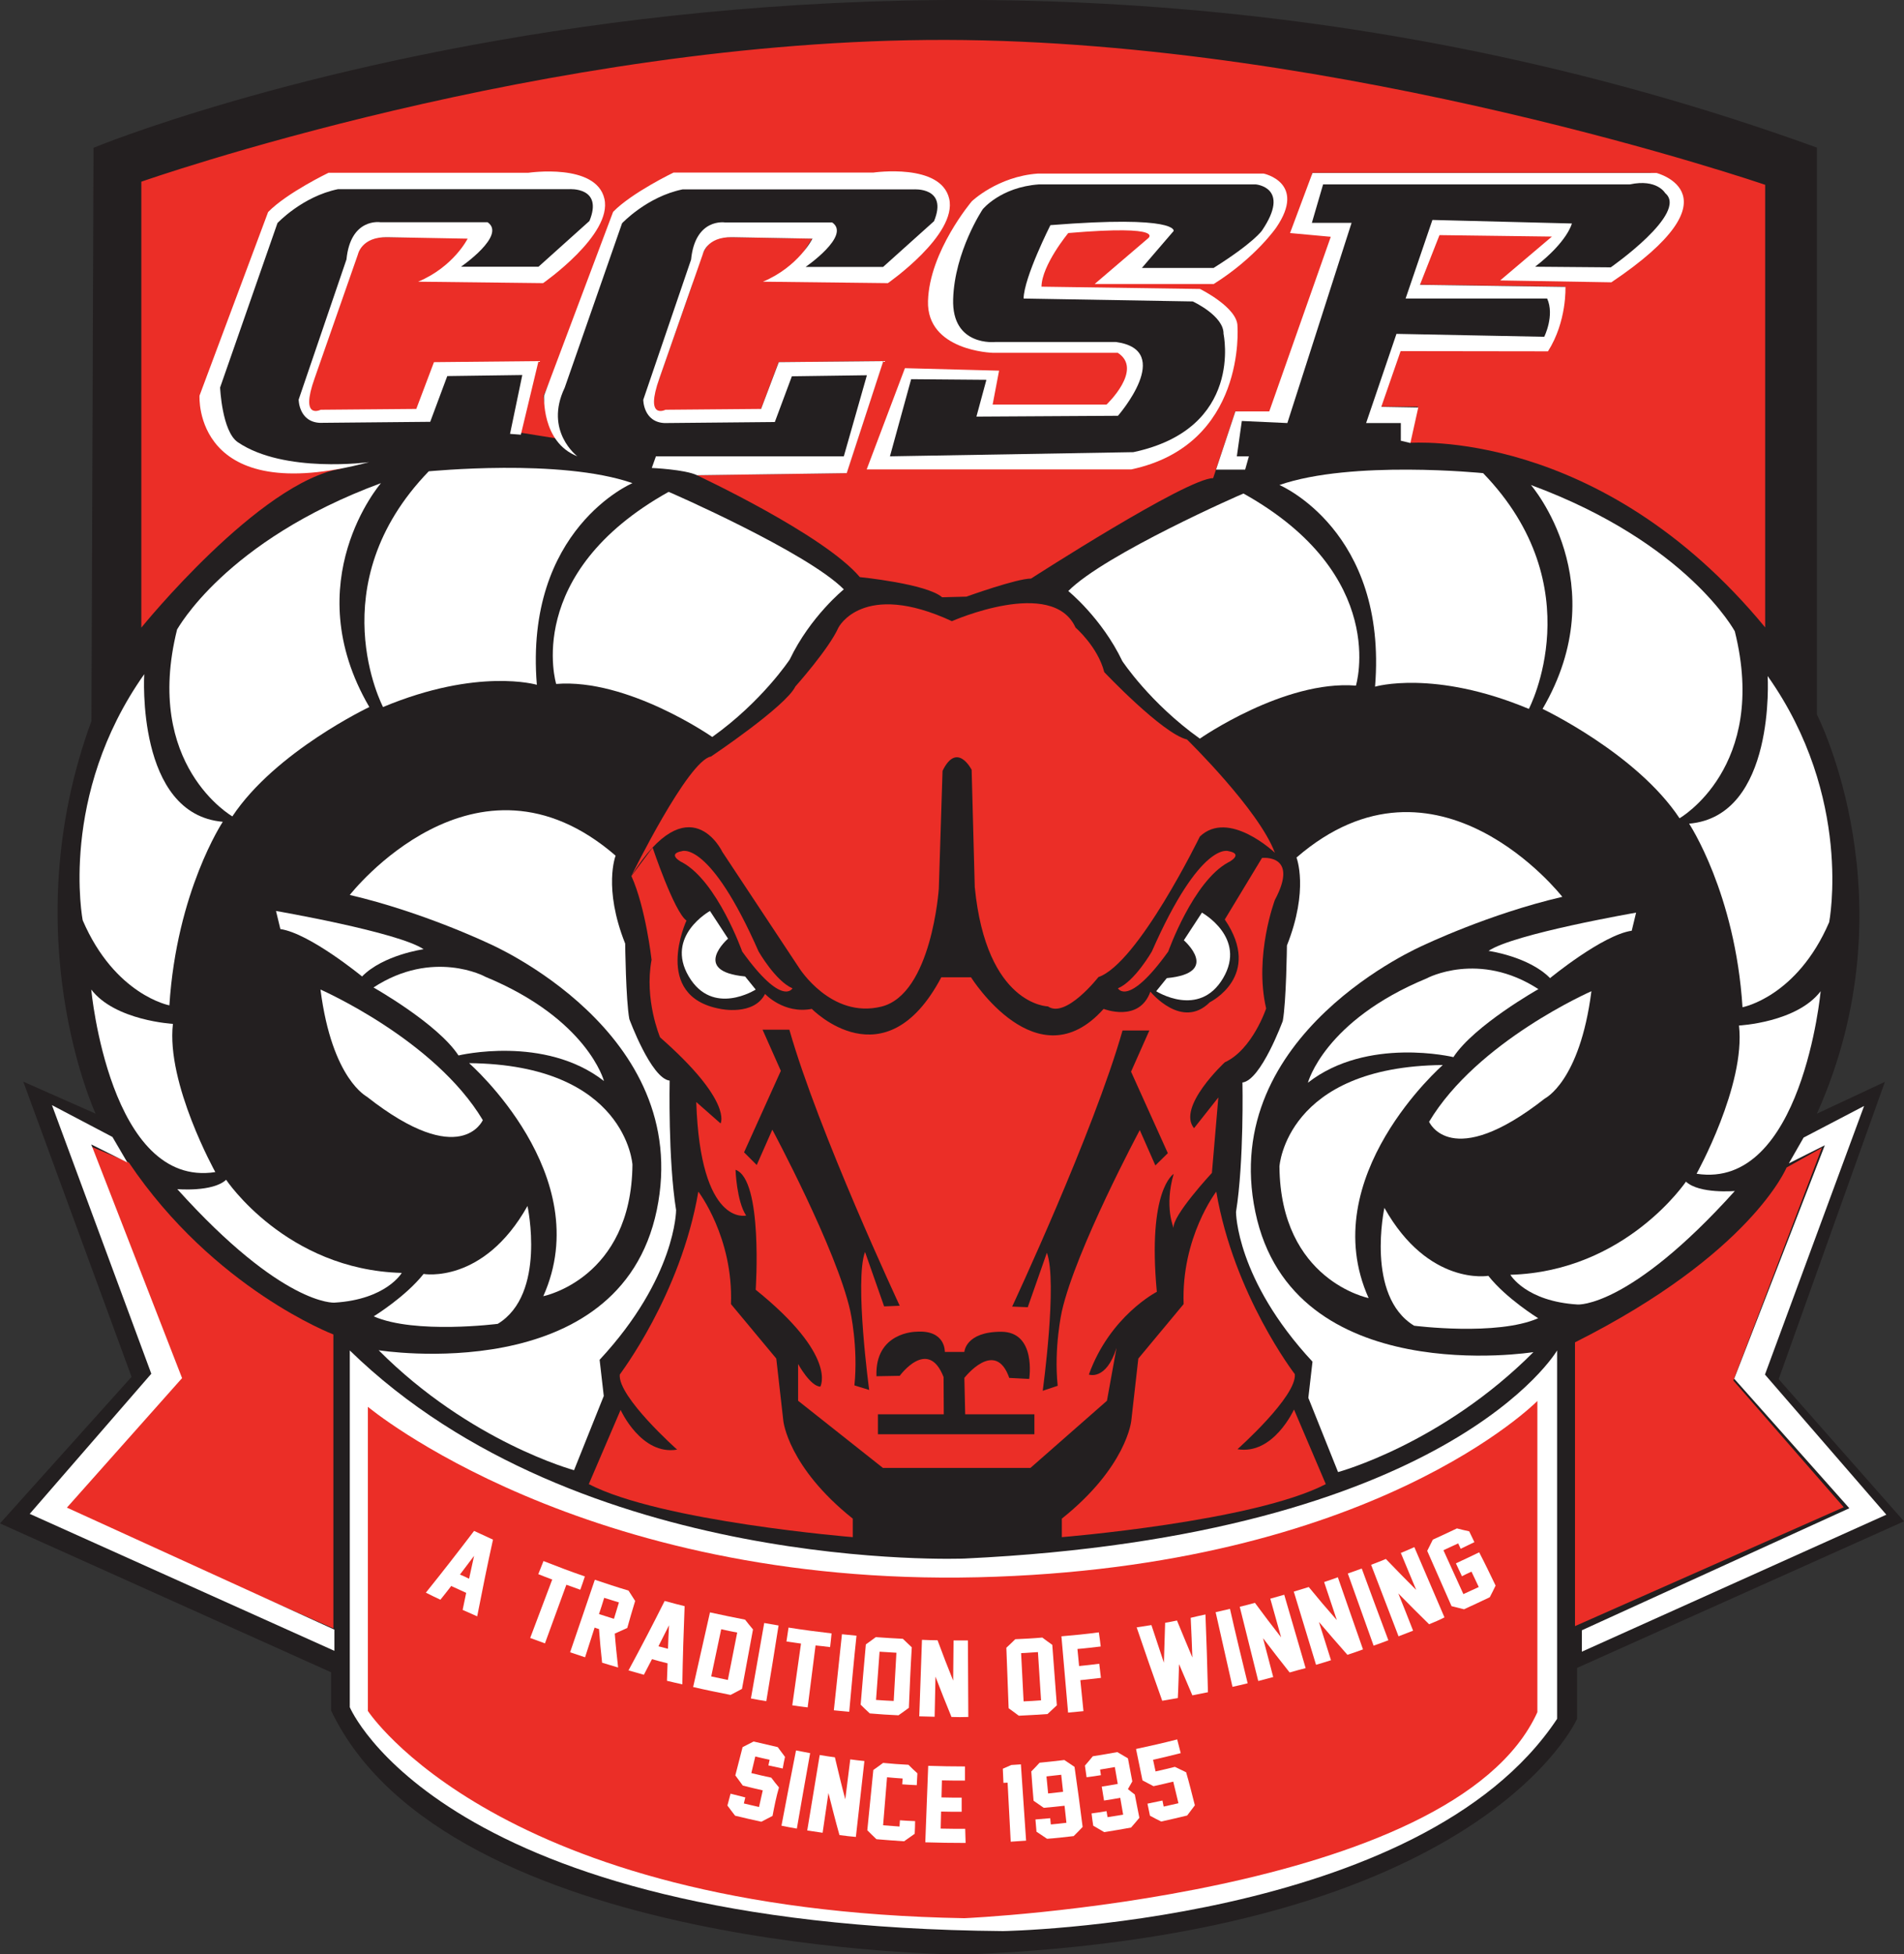
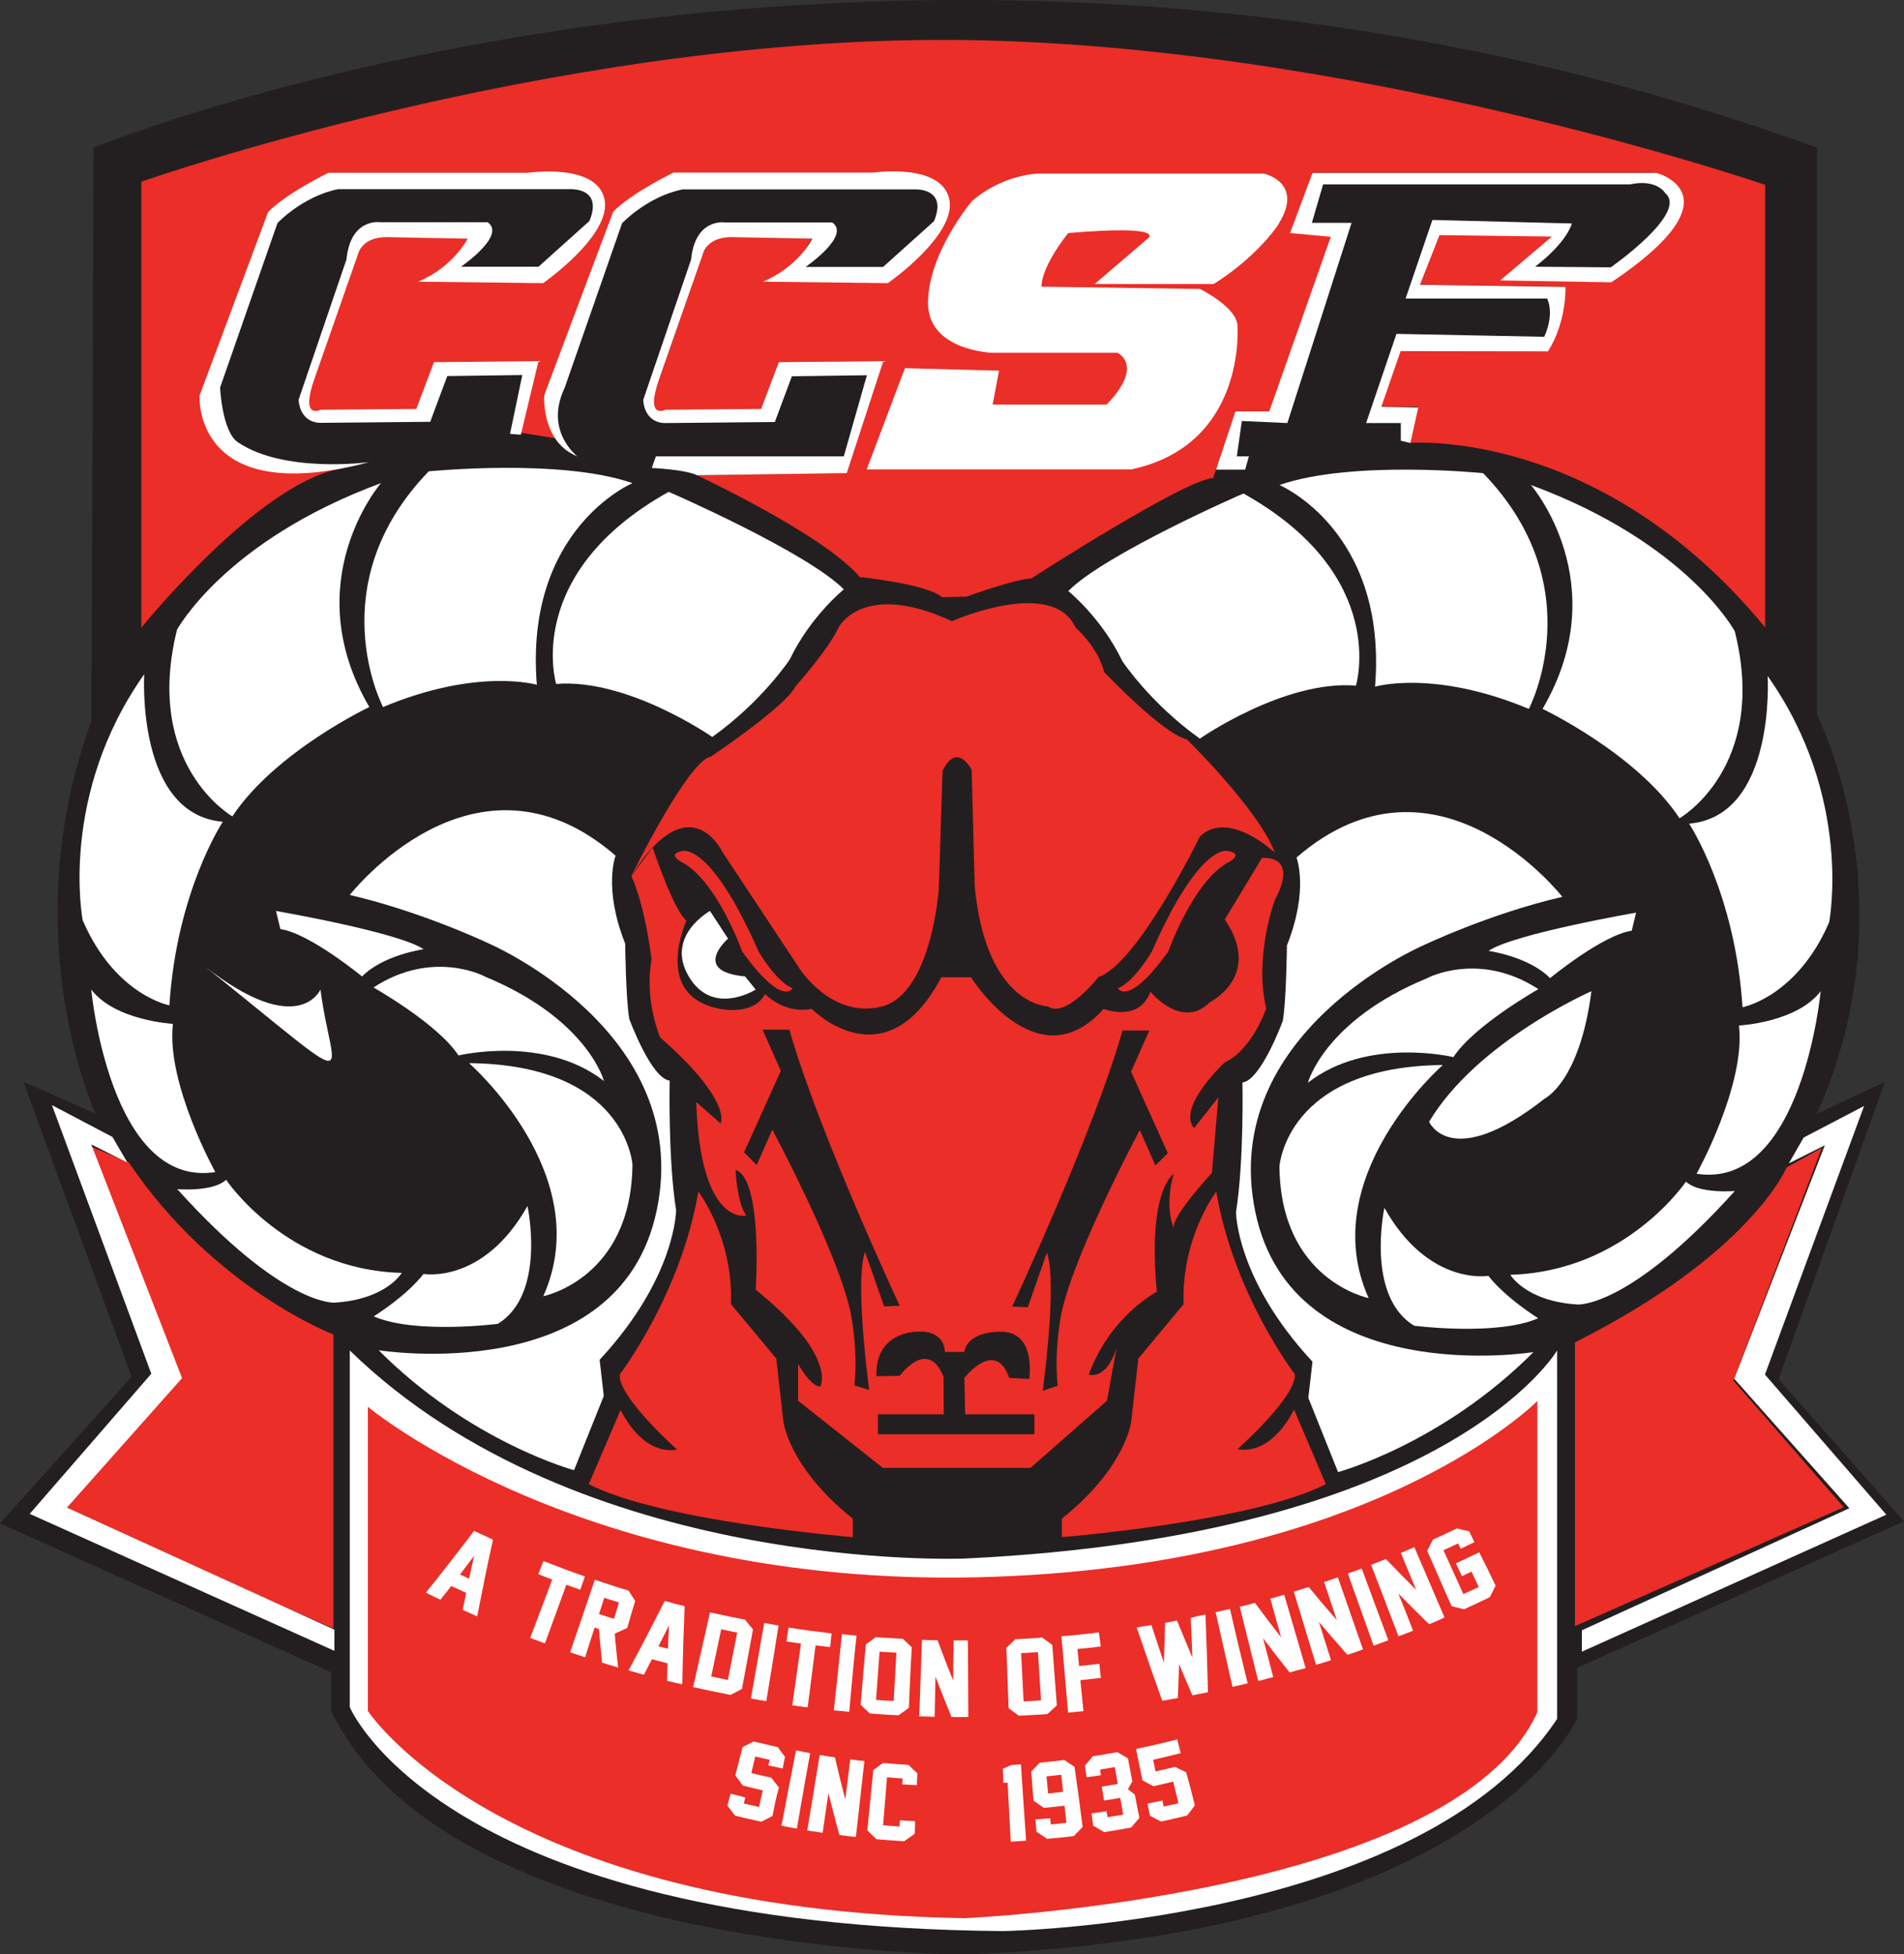
<svg xmlns="http://www.w3.org/2000/svg" version="1.1" x="0px" y="0px" viewBox="0 0 916.1 940.1" style="enable-background:new 0 0 916.1 940.1;" xml:space="preserve">
  <rect x="0" y="0" width="916.1" height="940.1" fill="#333333" stroke="none" />
  <style type="text/css">
	.st0{fill:#231F20;}
	.st1{fill:#FFFFFF;}
	.st2{fill:#EB2E27;}
</style>
  <g id="Black_Base">
    <path class="st0" d="M874.2,71v272.7c0,0,46,89.4,0,192l32.7-15.3l-51.1,143l60.3,68.4l-157.3,70.5v24.5   c0,0-45.3,103.7-294.8,113.4c0,0-249-0.5-304.7-117.4v-18.4L0,732.8l63.3-70.5l-52.1-142L46,535.7c0,0-39.8-85.8-2-188.9l1-275.7   C44.9,71,433-88.8,874.2,71z" />
  </g>
  <g id="Orange">
    <path class="st1" d="M168.3,649.6v171.6c0,0,43.9,105.4,314.3,107.7c0,0,201.2-3.3,266.6-102.1V649.6c0,0-51.9,89.1-285.1,100.1   C464,749.7,278.8,757.3,168.3,649.6z" />
    <path class="st2" d="M39.5,549.7l44.3,114.7l-52.8,62l129.4,56.9V641.9c0,0-57.4-21.8-98.4-82.7L39.5,549.7z" />
    <path class="st2" d="M177,676.7V823c0,0,62.3,95.8,287,99.7c0,0,235.4-10.2,275.7-99.1V673.9c0,0-78.8,80.3-269.3,84.8   C280,763.1,177,676.7,177,676.7z" />
    <path class="st2" d="M757.8,645.7v136.5L887.1,725L834,664.1l42.6-112l-17,9.5C859.6,561.6,842.6,603.1,757.8,645.7z" />
    <path class="st2" d="M849.3,301.8V88.9c0,0-202.1-69.3-394.2-69.7S68,87.4,68,87.4v214.5c0,0,57-70.4,96.4-76.5l-37.8-2.6   c0,0-25.1-6.4-27.3-31.1l29.7-85c0,0,11.5-18.3,37.9-21.2l105.4,0.5c0,0,20,2.3,16.1,15.1c-4,12.8-26.8,31.1-26.8,31.1l-48.7,0.4   l14.7-18.5l-42.4,0c0,0-13.3-2-17.2,16.6l-20.9,62.3c0,0-1.5,8.6,11.2,7.4l42.7-3.3l10.4-19.7l43.9-1l-5,31.7l18.1,2.9   c0,0-6-10.1-6.9-20.6l38-88.3c0,0,18.8-15.2,30.6-16.6l110.4,1.6c0,0,43.2,1.6-15.1,46.4l-46-0.8l11.3-17.9l-44.4-0.8   c0,0-8.2,0-13.3,23L314.4,190c0,0-5.6,11.5,7.1,10l44.7-3.3l8.4-22.5l50.3-0.5l-17.6,53.9l-72,1c0,0,61.1,28.5,78.4,49   c0,0,32.2,3.2,39.6,9.7L465,287c0,0,24.1-8.7,31.1-8.7c0,0,74.9-48.3,87.6-48.3l10.7-32.2l21.1,1.5l28.1-85.8l-17.6-3.8l5.4-26.6   h162.6c0,0,24.1,4.3,12.5,22.2c0,0-18.8,20.4-33.3,28.1l-43.9-0.8l21.2-22l-57.8-0.2l-9.8,26.5l70,1c0,0-1,18.4-10.3,28.3   l-67.8-1.6l-10.5,31h17.9l-3.8,17.4C678.4,213.2,769.6,205.1,849.3,301.8z" />
    <path class="st2" d="M303.8,421.3c0,0,27.2-55.5,38.3-57.4c0,0,36-24.1,40.6-33.7c0,0,16.1-18,20.7-28.3c0,0,11.6-23,54.6-3.1   c0,0,48.4-21.4,59.5,3.1c0,0,10.7,9.2,13.8,21.4c0,0,28,29.6,39.8,32.4c0,0,34.6,33.8,42.3,54.5c0,0-22.2-21.1-36.1-7.8   c0,0-29.7,61-48.8,67.6c0,0-15.7,20.1-24.3,14.1c0,0-29.6-0.4-35.2-57.4l-1.5-56.4c0,0-7-13.9-14,0.5l-1.8,56.7   c0,0-3.4,50.7-27.6,56.7s-39.6-18.6-39.6-18.6l-37-55.9C347.5,409.6,331.7,376.7,303.8,421.3z" />
    <path class="st2" d="M585.2,573.2c0,0-16.9,22-15.7,54.1l-21.8,26.2l-3.4,30c0,0-2.2,22.1-33.4,47v8.9c0,0,92.3-7.5,127-25.5   L622.6,678c0,0-9.9,22-27.2,19.1c0,0,28.6-25.4,27.6-36.1C623,661,593.7,623,585.2,573.2z" />
    <path class="st2" d="M336,573.2c0,0,16.9,22,15.7,54.1l21.8,26.2l3.4,30c0,0,2.2,22.1,33.4,47v8.9c0,0-92.3-7.5-127-25.5l15.3-35.7   c0,0,9.9,22,27.2,19.1c0,0-28.6-25.4-27.6-36.1C298.2,661,327.5,623,336,573.2z" />
    <path class="st2" d="M607.2,412.7l-17.9,29.6c18.5,27.2-7.2,39.8-7.2,39.8c-13.5,13.5-28.6-5.1-28.6-5.1   c-5.4,15.1-22.5,8.3-22.5,8.3c-31.9,35.8-63.8-15.2-63.8-15.2h-14.3c-27.1,51.3-62.3,15.2-62.3,15.2c-13.5,2.6-22.5-7.2-22.5-7.2   c-5.4,10.7-21.5,7.2-21.5,7.2c-33.2-6-16.3-42.5-16.3-42.5c-5.9-4.1-16.3-35.1-16.3-35.1l-10.2,13.7h0l0,0l0,0   c6.9,15.3,9.7,40.3,9.7,40.3c-3.6,19.2,4.1,37.3,4.1,37.3c35.2,30.9,29.1,41.4,29.1,41.4L335,530.1c2,60.2,24,54.6,24,54.6   c-4.6-6.9-5.1-22-5.1-22c13.3,4.6,9.7,57.7,9.7,57.7c39.6,31.9,31.1,46.6,31.1,46.6c-4.8-0.1-10.7-10.9-10.7-10.9v17.7l40.8,32.3   h71l36.8-32.3l4.6-25.4c-5,15.9-13.3,12.8-13.3,12.8c10.2-28.3,32.7-39.8,32.7-39.8c-4.6-49.3,8.1-56.7,8.1-56.7   c-4.6,15.8,0,26,0,26c-1-5.6,18.4-26.5,18.4-26.5l3.1-36.3l-11.7,14.8c-8.4-10.2,14.8-31.7,14.8-31.7c13.3-6.1,19.9-25.9,19.9-25.9   c-5.9-25.4,4.2-52.2,4.2-52.2C625.3,410.6,607.2,412.7,607.2,412.7z M411.1,666.4c1.9-18.4-2-35.8-2-35.8   c-6.6-29.6-37.5-87.2-37.5-87.2l-7.5,17l-6.1-6.1l17.7-39.2l-8.8-19.8h12.9c14,49.2,53.1,132.8,53.1,132.8l-7.5,0.3l-9.2-26.2   c-5.1,13.9,2,66.4,2,66.4L411.1,666.4z M497.7,689.9h-75.3v-9.6h31.7l-0.1-17.9c-7.5-19.3-21.1-0.6-21.1-0.6l-11.2,0.2   c-0.8-21.3,19-21.4,19-21.4c14.4-1.1,13.9,9.7,13.9,9.7h9.4c0,0,0.5-9.7,17.7-9.7c17.1,0,13.5,22.7,13.5,22.7l-9.6-0.5   c-6.7-19.2-21.6,0-21.6,0l0.4,17.5h33.3V689.9z M555.9,560.6l-7.5-17c0,0-30.8,57.5-37.5,87.2c0,0-3.9,17.4-2,35.8l-7.2,2.4   c0,0,7.2-52.4,2-66.4l-9.2,26.2l-7.5-0.3c0,0,39.1-83.6,53.1-132.8h12.9l-8.8,19.8l17.7,39.2L555.9,560.6z" />
    <path class="st2" d="M591,409.4c0,0-13.3-5.1-36.8,48.3c0,0-8.2,14.3-16.3,17.7c0,0,4.8,9.3,24.2-17.7c0,0,12-33.8,28.9-42.9   C591,414.9,598.8,410.8,591,409.4z" />
    <path class="st2" d="M328.2,409.4c0,0,13.3-5.1,36.8,48.3c0,0,8.2,14.3,16.3,17.7c0,0-4.8,9.3-24.2-17.7c0,0-12-33.8-28.9-42.9   C328.2,414.9,320.4,410.8,328.2,409.4z" />
    <path class="st1" d="M480.7,178.3l-3.1,16.3h54.8c0,0,17.9-16.9,5.4-24.9h-60.3c0,0-31.7-0.9-31-24.9s21.1-48,21.1-48   s12.4-11.9,31.7-13.3H608c0,0,20.8,4.3,6.1,25.9c0,0-9.9,14.5-30.1,27.2h-57.3l25.5-21.8c0,0,10.2-6.8-38.2-2.7   c0,0-12.7,15.3-12.9,25.8l76.3,1.1c0,0,18.2,9,18,18c0,0,4.4,57-51.1,68.8H417l18.4-48.7L480.7,178.3z" />
-     <path class="st0" d="M474.6,182.7l-4.8,17.7l68.1-0.4c0,0,27.6-31.6-1-35.5H479c0,0-21.1,2.4-20.4-20.6s14.2-43.2,14.2-43.2   s8.6-10.7,27.1-12h104.3c0,0,17.1,1.4,3,22.2c0,0-3.9,5.8-23.3,18h-34.5l15.3-17.8c0,0,2.4-7.7-59.3-2.8c0,0-12.7,25.1-12.9,35.3   l81.4,1.4c0,0,15,6.9,14.8,15.6c0,0,9.9,45.6-43.4,56.9l-117.1,2l10.2-37.1L474.6,182.7z" />
  </g>
  <g id="White">
    <path class="st1" d="M132.8,438.2c0,0,59,10.2,71,18.4c0,0-19.4,2.7-29.6,13.1c0,0-25.3-20.8-39.3-22.8L132.8,438.2z" />
    <path class="st1" d="M179.7,475c0,0,30.9,17.4,40.9,32.7c0,0,41.4-10,70,12.3c0,0-7.8-29.8-57.2-50.2   C233.4,469.7,208.3,456.3,179.7,475z" />
-     <path class="st1" d="M154.2,476c0,0,54.9,24,78.1,62.8c0,0-10.5,24.3-55.7-11.2C176.7,527.5,159.8,519.6,154.2,476z" />
+     <path class="st1" d="M154.2,476c0,0-10.5,24.3-55.7-11.2C176.7,527.5,159.8,519.6,154.2,476z" />
    <path class="st1" d="M168.3,430.5c0,0,60.3-77.4,127.9-18.9c0,0-6.1,15.4,4.6,42.3c0,0,0.3,27.1,2,36.3c0,0,10.5,28.6,19.4,29.6   c0,0-0.8,38,3.1,62.3c0,0,0,32.4-36.8,72l2,17.4l-14.3,35.7c0,0-50-13.5-94-57.7c0,0,115.9,18.6,133.8-67.4s-80.9-128.3-80.9-128.3   S203.5,438.7,168.3,430.5z" />
    <path class="st1" d="M225.7,511.4c0,0,61.8,53.9,35.7,112.1c0,0,42.4-8.4,42.9-63.3C304.3,560.2,301.3,512.1,225.7,511.4z" />
    <path class="st1" d="M253.8,580.1c0,0,9.2,42.4-14.3,56.7c0,0-39.8,5.1-59.7-3.6c0,0,15.3-9.4,24-20.4   C203.7,612.8,232.6,617.9,253.8,580.1z" />
    <path class="st1" d="M193.3,612.3c0,0-7.4,12.8-32.4,14.3c0,0-24.8,1.8-75.6-54.6c0,0,17.1,1.5,23.5-4.5   C108.8,567.5,137.6,610.8,193.3,612.3z" />
    <path class="st1" d="M341.6,438.2l8.7,13.3c0,0-18.1,15.7,8.2,18.2l5.1,6.3c0,0-20.7,13.2-32.2-6.3   C319.9,450.2,341.6,438.2,341.6,438.2z" />
    <path class="st1" d="M406,283.5c0,0-16.1,13-26,33.7c0,0-13.3,20.2-37.3,37.3c0,0-40.6-28.3-75.1-25.5c0,0-16.3-53.1,54.1-92.4   C321.7,236.5,388.3,265.6,406,283.5z" />
    <path class="st1" d="M304.3,232.4c0,0-52.1,22-46,97c0,0-28.3-8.4-74,10.7c0,0-30.9-58.7,22-113.4   C206.3,226.8,269.5,220.3,304.3,232.4z" />
    <path class="st1" d="M183.3,232.4c0,0-40.9,47.2-5.6,107.7c0,0-45.2,21.4-65.9,52.6c0,0-42.9-24.5-26.6-89.9   C85.3,302.9,108,260.2,183.3,232.4z" />
    <path class="st1" d="M69.4,324.3c0,0-4.1,67.4,37.8,71c0,0-22.2,33.4-25.7,88.3c0,0-26.2-4.9-41.7-40.9   C39.8,442.8,28.1,382.8,69.4,324.3z" />
    <path class="st1" d="M43.9,476c0,0,8.9,95.7,59.7,87.8c0,0-23.7-42.6-20.4-71.3C83.2,492.5,55.4,491,43.9,476z" />
    <path class="st1" d="M787.2,439c0,0-59,10.2-71,18.4c0,0,19.4,2.7,29.6,13.1c0,0,25.3-20.8,39.3-22.8L787.2,439z" />
    <path class="st1" d="M740.2,475.8c0,0-30.9,17.4-40.9,32.7c0,0-41.4-10-70,12.3c0,0,7.8-29.8,57.2-50.2   C686.6,470.5,711.6,457.2,740.2,475.8z" />
    <path class="st1" d="M765.7,476.8c0,0-54.9,24-78.1,62.8c0,0,10.5,24.3,55.7-11.2C743.2,528.4,760.1,520.5,765.7,476.8z" />
    <path class="st1" d="M751.7,431.4c0,0-60.3-77.4-127.9-18.9c0,0,6.1,15.4-4.6,42.3c0,0-0.3,27.1-2,36.3c0,0-10.5,28.6-19.4,29.6   c0,0,0.8,38-3.1,62.3c0,0,0,32.4,36.8,72l-2,17.4l14.3,35.7c0,0,50-13.5,94-57.7c0,0-115.9,18.6-133.8-67.4s80.9-128.3,80.9-128.3   S716.4,439.6,751.7,431.4z" />
    <path class="st1" d="M694.2,512.3c0,0-61.8,53.9-35.7,112.1c0,0-42.4-8.4-42.9-63.3C615.6,561.1,618.7,513,694.2,512.3z" />
    <path class="st1" d="M666.1,581c0,0-9.2,42.4,14.3,56.7c0,0,39.8,5.1,59.7-3.6c0,0-15.3-9.4-24-20.4   C716.2,613.7,687.3,618.8,666.1,581z" />
    <path class="st1" d="M726.7,613.2c0,0,7.4,12.8,32.4,14.3c0,0,24.8,1.8,75.6-54.6c0,0-17.1,1.5-23.5-4.5   C811.2,568.3,782.3,611.6,726.7,613.2z" />
-     <path class="st1" d="M578.3,439l-8.7,13.3c0,0,18.1,15.7-8.2,18.2l-5.1,6.3c0,0,20.7,13.2,32.2-6.3C600,451,578.3,439,578.3,439z" />
    <path class="st1" d="M514,284.3c0,0,16.1,13,26,33.7c0,0,13.3,20.2,37.3,37.3c0,0,40.6-28.3,75.1-25.5c0,0,16.3-53.1-54.1-92.4   C598.2,237.3,531.6,266.5,514,284.3z" />
    <path class="st1" d="M615.6,233.3c0,0,52.1,22,46,97c0,0,28.3-8.4,74,10.7c0,0,30.9-58.7-22-113.4   C713.6,227.6,650.4,221.2,615.6,233.3z" />
    <path class="st1" d="M736.6,233.3c0,0,40.9,47.2,5.6,107.7c0,0,45.2,21.4,65.9,52.6c0,0,42.9-24.5,26.6-89.9   C834.7,303.7,811.9,261.1,736.6,233.3z" />
    <path class="st1" d="M850.5,325.2c0,0,4.1,67.4-37.8,71c0,0,22.2,33.4,25.7,88.3c0,0,26.2-4.9,41.7-40.9   C880.1,443.6,891.8,383.6,850.5,325.2z" />
    <path class="st1" d="M876,476.8c0,0-8.9,95.7-59.7,87.8c0,0,23.7-42.6,20.4-71.3C836.7,493.3,864.5,491.9,876,476.8z" />
    <polygon class="st1" points="54.1,546.9 25,531.6 72.8,660.8 14.3,728.2 160.9,794.1 160.9,783.9 32.2,725.2 87.6,662.9    43.9,550.5 61.3,559.2  " />
    <polygon class="st1" points="867.8,547.2 896.9,532 849.2,661.2 907.6,728.6 761.1,794.5 761.1,784.2 889.8,725.5 834.4,663.2    878,550.9 860.7,559.6  " />
    <path class="st1" d="M277.8,219.5c0,0-16.1-12.1-6.1-33l27.6-79.1c0,0,12-12.8,29.1-16.3h111.3c0,0,16.5-1.2,9.7,15.3l-24.5,22   h-37.3c0,0,22-15.1,12.8-21.4h-51.6c0,0-14.3-2.3-16.3,17.9l-23,67.4c0,0,0,10.7,10.2,11.2l53.1-0.5l8.2-22l36.1-0.5L406,219.5   h-90.4l-2,5.6c0,0,15.9,0.7,21.8,3.5l72-1l17.6-53.9l-50.3,0.5l-8.5,22.5l-46,0.4c0,0-10.2,5.2-2.9-15.2l20.8-59.5   c0,0,1.7-8.6,14.2-8.3l38.6,0.7c0,0-6.7,13.5-23.8,20.7l60.1,0.7c0,0,33.5-23.3,29.5-40.6S420.3,83,420.3,83h-96.2   c0,0-20,9.6-29.1,18.9l-33.2,88.3C261.8,190.3,260.4,212.7,277.8,219.5z" />
    <path class="st1" d="M177.6,222.3c0,0-40.8,5.6-63.2-9.6c-7.6-5.2-8.5-26.3-8.5-26.3l27.6-79.1c0,0,12-12.8,29.1-16.3h111.3   c0,0,16.5-1.2,9.7,15.3l-24.5,22h-37.3c0,0,22-15.1,12.8-21.4H183c0,0-14.3-2.3-16.3,17.9l-23,67.4c0,0,0,10.7,10.2,11.2l53.1-0.5   l8.2-22l36.1-0.5l-5.9,28.3l5.2,0.4l8.5-35.4l-50.3,0.5l-8.5,22.5l-46,0.4c0,0-10.2,5.2-2.9-15.2l20.8-59.5c0,0,1.7-8.6,14.2-8.3   l38.6,0.7c0,0-6.7,13.5-23.8,20.7l60.1,0.7c0,0,33.5-23.3,29.5-40.6c-4-17.3-36.5-12.5-36.5-12.5h-96.2c0,0-20,9.6-29.1,18.9   L96,190.3C96,190.3,92.6,244.8,177.6,222.3z" />
    <path class="st1" d="M599.1,225.9h-14l9.3-28h16.3l29.6-84l-19.6-1.8l10.8-28.9h165.5c0,0,41,10.5-21.7,52.6l-53.5-0.9l24.9-21.1   l-54.1-0.7l-9.4,23.9l70,1c0,0,0.8,16.5-8.4,31l-70.9-0.1l-9.3,26.8l17.8,0.3l-3.8,17.1L674,212v-8.5h-16.7l14.6-42.9l71.1,1.4   c0,0,5.1-10.2,1.4-18.4h-68.1l12.9-37.8l67.1,1.7c0,0-2,8.7-17.7,20.8l36.4,0.3c0,0,37.6-26.2,26.2-35.7c0,0-3.9-7-17-4.2H636.6   l-5.4,18.5h19.1l-30.9,96.3l-21.9-1l-2.4,17h5.8L599.1,225.9z" />
  </g>
  <g id="Layer_5">
    <g>
      <g>
        <path class="st1" d="M222.6,774.4c0.6-2.7,1.1-5.5,1.7-8.2c-2.4-1.1-4.8-2.2-7.2-3.3c-1.7,2.2-3.4,4.4-5.2,6.6     c-2.3-1.1-4.7-2.2-7-3.4c7.9-9.8,15.6-19.7,23.2-29.7c3,1.4,6.1,2.8,9.1,4.2c-2.7,12.2-5.2,24.6-7.6,36.9     C227.3,776.5,224.9,775.4,222.6,774.4z M225.7,759.4c0.8-3.7,1.6-7.3,2.4-11c-2.3,3-4.5,6-6.8,9     C222.8,758,224.3,758.7,225.7,759.4z" />
        <path class="st1" d="M279.2,764.7c-2.2-0.8-4.5-1.6-6.7-2.4c-3.4,9.4-6.9,18.8-10.3,28.2c-2.4-0.9-4.7-1.7-7.1-2.6     c3.5-9.4,7.1-18.7,10.6-28.1c-2.2-0.8-4.4-1.7-6.7-2.6c0.8-2.1,1.7-4.2,2.5-6.3c6.6,2.6,13.2,5.1,19.9,7.4     C280.7,760.4,280,762.6,279.2,764.7z" />
        <path class="st1" d="M297.4,802.1c-2.6-0.8-5.2-1.5-7.7-2.3c-0.6-5.4-1.1-10.8-1.5-16.2c-0.7-0.2-1.4-0.4-2.1-0.7     c-1.5,4.8-3.1,9.5-4.6,14.3c-2.4-0.8-4.8-1.6-7.2-2.4c4-11.6,7.9-23.2,11.9-34.9c5.4,1.8,10.7,3.6,16.2,5.2     c1.1,1.7,2.1,3.3,3.2,5c-1.3,4.3-2.6,8.6-3.8,13c-2,0.9-4,1.8-6,2.7C296.2,791.2,296.8,796.6,297.4,802.1z M288.2,776.4     c2.4,0.8,4.8,1.5,7.2,2.3c0.8-2.6,1.6-5.2,2.4-7.9c-2.4-0.7-4.7-1.5-7.1-2.2C289.9,771.2,289.1,773.8,288.2,776.4z" />
        <path class="st1" d="M320.9,808.5c0.1-2.8,0.2-5.6,0.3-8.4c-2.5-0.6-5-1.3-7.5-2c-1.3,2.5-2.6,5-3.9,7.5     c-2.5-0.7-4.9-1.4-7.4-2.1c6-11.1,11.8-22.2,17.4-33.4c3.2,0.9,6.4,1.7,9.6,2.5c-0.5,12.5-0.9,25.1-1.1,37.6     C325.9,809.7,323.4,809.1,320.9,808.5z M321.4,793.1c0.1-3.8,0.3-7.5,0.5-11.3c-1.7,3.4-3.4,6.7-5.1,10.1     C318.4,792.3,319.9,792.7,321.4,793.1z" />
        <path class="st1" d="M358.5,779.1c1.2,1.6,2.5,3.1,3.8,4.7c-1.8,9.5-3.5,19.1-5.3,28.6c-1.8,1-3.6,1.9-5.5,2.9     c-6-1.2-12-2.4-18-3.8c2.7-12,5.4-23.9,8.1-35.9C347.2,776.8,352.8,778,358.5,779.1z M350.2,808.1c1.5-7.6,3-15.2,4.5-22.8     c-2.6-0.5-5.1-1-7.7-1.6c-1.6,7.6-3.2,15.1-4.8,22.7C344.9,807,347.5,807.5,350.2,808.1z" />
        <path class="st1" d="M368.7,818.3c-2.5-0.4-4.9-0.8-7.4-1.3c2.1-12.1,4.3-24.2,6.4-36.3c2.3,0.4,4.6,0.8,6.9,1.2     C372.7,794.1,370.7,806.2,368.7,818.3z" />
        <path class="st1" d="M399.4,792.3c-2.3-0.3-4.7-0.6-7-0.8c-1.3,9.9-2.5,19.9-3.8,29.8c-2.5-0.3-4.9-0.6-7.4-1     c1.4-9.9,2.8-19.8,4.2-29.7c-2.3-0.3-4.6-0.7-7-1c0.3-2.2,0.7-4.5,1-6.7c6.9,1.1,13.8,2,20.7,2.8     C399.9,787.8,399.7,790,399.4,792.3z" />
        <path class="st1" d="M408.6,823.4c-2.5-0.2-5-0.5-7.4-0.7c1.3-12.2,2.6-24.4,3.9-36.6c2.3,0.2,4.7,0.5,7,0.7     C410.8,799,409.7,811.2,408.6,823.4z" />
        <path class="st1" d="M437.3,821.5c-1.6,1.2-3.3,2.4-5,3.6c-4.6-0.2-9.2-0.5-13.8-0.9c-1.5-1.4-3-2.8-4.4-4.2     c0.8-9.7,1.6-19.3,2.5-29c1.6-1.2,3.2-2.3,4.8-3.5c4.3,0.3,8.6,0.6,13,0.8c1.4,1.4,2.9,2.7,4.3,4.1     C438.1,802.2,437.7,811.8,437.3,821.5z M430,818.2c0.4-7.7,0.9-15.5,1.3-23.2c-2.7-0.2-5.4-0.3-8.1-0.5     c-0.6,7.7-1.1,15.4-1.7,23.2C424.4,817.9,427.2,818.1,430,818.2z" />
        <path class="st1" d="M457.8,825.9c-2.7-6.5-5.2-12.9-7.7-19.4c-0.1,6.4-0.3,12.9-0.4,19.3c-2.5-0.1-4.9-0.1-7.4-0.2     c0.4-12.3,0.9-24.5,1.3-36.8c2.5,0.1,5,0.2,7.5,0.2c2.4,6.5,4.9,13,7.5,19.4c0.1-6.4,0.1-12.9,0.2-19.3c2.3,0,4.6,0,6.9,0     c0.1,12.3,0.1,24.5,0.2,36.8c0,0,0,0,0,0C463.2,826,460.5,826,457.8,825.9z" />
        <path class="st1" d="M508.5,820.3c-1.5,1.4-3,2.8-4.5,4.2c-4.6,0.3-9.2,0.6-13.8,0.8c-1.6-1.2-3.3-2.4-4.9-3.6     c-0.4-9.7-0.7-19.4-1.1-29.1c1.4-1.3,2.9-2.7,4.3-4.1c4.3-0.2,8.7-0.4,13-0.8c1.6,1.2,3.2,2.4,4.8,3.5     C507,801,507.8,810.7,508.5,820.3z M500.9,817.9c-0.5-7.7-1-15.5-1.5-23.2c-2.7,0.2-5.4,0.3-8.1,0.5c0.4,7.7,0.8,15.5,1.2,23.2     C495.3,818.3,498.1,818.1,500.9,817.9z" />
        <path class="st1" d="M529.6,792c-3.7,0.4-7.4,0.9-11.2,1.2c0.3,2.7,0.5,5.4,0.8,8.2c3.3-0.3,6.5-0.7,9.7-1.1     c0.3,2.3,0.5,4.5,0.8,6.8c-3.3,0.4-6.6,0.7-9.9,1.1c0.5,5,1,10,1.5,14.9c-2.5,0.2-5,0.5-7.4,0.7c-1.1-12.2-2.1-24.5-3.2-36.7     c6-0.5,12-1.1,18-1.9C529.1,787.5,529.3,789.7,529.6,792z" />
        <path class="st1" d="M580,776.6c0.5,12.4,0.9,24.9,1.2,37.4c-2.5,0.5-5,1-7.5,1.5c-2.1-5-4.3-10-6.4-15     c-0.2,5.4-0.3,10.9-0.6,16.3c-2.5,0.4-5,0.9-7.5,1.3c-4.2-11.7-8.3-23.5-12.3-35.3c2.4-0.4,4.7-0.7,7.1-1.1c2,6,4,12,6,18.1     c0.2-6.4,0.4-12.8,0.6-19.2c1.9-0.3,3.8-0.7,5.7-1.1c2.4,5.9,4.9,11.8,7.4,17.8c-0.2-6.4-0.5-12.7-0.8-19.1     C575.3,777.6,577.7,777.1,580,776.6z" />
        <path class="st1" d="M600.3,809.7c-2.4,0.6-4.9,1.2-7.3,1.7c-2.7-12-5.4-23.9-8.1-35.9c2.3-0.5,4.6-1.1,6.9-1.6     C594.5,785.9,597.4,797.8,600.3,809.7z" />
        <path class="st1" d="M620.5,804.5c-4.4-5.5-8.6-11-12.8-16.5c1.6,6.2,3.3,12.4,4.9,18.7c-2.4,0.6-4.8,1.3-7.2,1.9     c-3-11.9-5.9-23.8-8.9-35.7c2.4-0.6,4.9-1.2,7.3-1.9c4.1,5.6,8.3,11.1,12.6,16.6c-1.7-6.2-3.5-12.4-5.2-18.6     c2.2-0.6,4.5-1.3,6.7-1.9c3.4,11.8,6.9,23.5,10.3,35.3c0,0,0,0,0,0C625.7,803,623.1,803.8,620.5,804.5z" />
        <path class="st1" d="M648.3,796c-4.6-5.2-9.2-10.5-13.7-15.8c1.9,6.1,3.9,12.3,5.8,18.4c-2.4,0.8-4.8,1.5-7.2,2.2     c-3.6-11.7-7.1-23.5-10.7-35.2c2.4-0.7,4.8-1.5,7.2-2.2c4.4,5.4,8.9,10.7,13.5,15.9c-2-6.1-4.1-12.2-6.1-18.3     c2.2-0.7,4.4-1.5,6.6-2.3c4,11.6,8.1,23.2,12.1,34.7c0,0,0,0,0,0C653.4,794.3,650.8,795.2,648.3,796z" />
        <path class="st1" d="M668,789c-2.4,0.9-4.7,1.8-7.1,2.6c-4.1-11.6-8.3-23.1-12.4-34.7c2.2-0.8,4.5-1.6,6.7-2.4     C659.4,766,663.7,777.5,668,789z" />
        <path class="st1" d="M687.6,781.3c-5-4.9-9.9-9.8-14.8-14.8c2.4,6,4.8,11.9,7.1,17.9c-2.3,0.9-4.7,1.8-7,2.7     c-4.4-11.5-8.8-22.9-13.2-34.4c2.4-0.9,4.7-1.8,7.1-2.8c4.8,5,9.7,10,14.6,14.9c-2.5-5.9-4.9-11.9-7.4-17.8     c2.2-0.9,4.3-1.8,6.5-2.8c4.8,11.3,9.7,22.5,14.5,33.8c0,0,0,0,0,0C692.7,779.2,690.1,780.3,687.6,781.3z" />
        <path class="st1" d="M719.6,762.7c-0.9,1.9-1.8,3.7-2.8,5.6c-4.1,2-8.3,3.9-12.4,5.8c-2-0.5-4-1-6-1.5     c-3.9-8.9-7.8-17.8-11.7-26.6c0.9-1.8,1.8-3.6,2.7-5.4c3.9-1.8,7.7-3.5,11.6-5.4c2,0.5,3.9,1,5.9,1.4c0.8,1.7,1.7,3.5,2.5,5.2     c-2.2,1.1-4.4,2.1-6.6,3.2c-0.4-0.9-0.8-1.7-1.2-2.6c-2.4,1.1-4.7,2.2-7.1,3.3c3.2,7,6.4,14.1,9.6,21.1c2.5-1.1,4.9-2.3,7.4-3.4     c-1.2-2.5-2.3-4.9-3.5-7.4c-1.5,0.7-3.1,1.4-4.6,2.2c-1-2.1-1.9-4.1-2.9-6.2c3.7-1.7,7.5-3.5,11.2-5.3     C714.4,751.9,717,757.3,719.6,762.7z" />
      </g>
    </g>
    <g>
      <g>
        <path class="st1" d="M371.7,873.5c-1.8,0.9-3.6,1.9-5.4,2.8c-4.2-0.9-8.4-1.9-12.6-2.9c-1.3-1.6-2.5-3.3-3.7-4.9     c0.5-1.9,1-3.8,1.5-5.7c2.4,0.6,4.8,1.2,7.1,1.8c-0.2,1-0.5,1.9-0.7,2.9c2.4,0.6,4.8,1.1,7.3,1.7c0.6-2.7,1.2-5.3,1.8-8     c-3.2-0.7-6.4-1.5-9.6-2.3c-1.2-1.6-2.4-3.3-3.6-4.9c1.2-4.5,2.3-9.1,3.5-13.6c1.8-0.9,3.5-1.8,5.3-2.7c3.9,0.9,7.7,1.8,11.6,2.7     c1.2,1.6,2.3,3.1,3.5,4.7c-0.4,1.9-0.8,3.7-1.1,5.6c-2.3-0.5-4.6-1-6.9-1.5c0.2-0.9,0.4-1.8,0.6-2.7c-2.3-0.5-4.6-1-6.9-1.6     c-0.6,2.7-1.3,5.3-1.9,8c3.2,0.8,6.4,1.5,9.6,2.2c1.2,1.6,2.4,3.2,3.7,4.7C373.5,864.2,372.6,868.8,371.7,873.5z" />
        <path class="st1" d="M383.4,879.6c-2.5-0.4-4.9-0.9-7.4-1.4c2.3-12.1,4.6-24.1,7-36.2c2.3,0.4,4.5,0.9,6.8,1.3     C387.6,855.4,385.5,867.5,383.4,879.6z" />
        <path class="st1" d="M403.9,882.7c-1.9-6.7-3.6-13.5-5.3-20.2c-0.9,6.4-1.9,12.7-2.8,19.1c-2.5-0.4-4.9-0.7-7.4-1.1     c2-12.1,4-24.2,6-36.3c2.4,0.4,4.9,0.8,7.3,1.1c1.6,6.7,3.2,13.5,5,20.2c0.8-6.4,1.6-12.8,2.4-19.2c2.3,0.3,4.5,0.6,6.8,0.8     c-1.4,12.2-2.7,24.4-4.1,36.5c0,0,0,0,0,0C409.3,883.4,406.6,883.1,403.9,882.7z" />
        <path class="st1" d="M440.1,882.1c-1.7,1.2-3.4,2.4-5.1,3.6c-4.4-0.3-8.8-0.6-13.3-1c-1.5-1.4-2.9-2.8-4.4-4.3     c1-9.7,1.9-19.3,2.9-29c1.6-1.1,3.2-2.3,4.7-3.4c4.1,0.4,8.1,0.7,12.2,0.9c1.4,1.4,2.8,2.8,4.3,4.1c-0.1,1.9-0.2,3.8-0.3,5.7     c-2.3-0.1-4.7-0.2-7-0.4c0.1-0.9,0.1-1.8,0.2-2.8c-2.5-0.2-5-0.3-7.5-0.6c-0.6,7.7-1.3,15.4-1.9,23.1c2.6,0.2,5.3,0.4,7.9,0.6     c0.1-1,0.1-2,0.2-3c2.4,0.2,4.9,0.3,7.3,0.4C440.3,878.1,440.2,880.1,440.1,882.1z" />
-         <path class="st1" d="M464.6,886.5c-6.5,0-13-0.1-19.4-0.3c0.5-12.3,0.9-24.5,1.4-36.8c5.9,0.2,11.8,0.3,17.7,0.3     c0,2.3,0,4.5,0,6.8c-3.7,0-7.4,0-11.1-0.1c-0.1,2.7-0.1,5.5-0.2,8.2c3.2,0.1,6.5,0.1,9.7,0.1c0,2.3,0,4.5,0,6.8     c-3.3,0-6.6,0-9.9-0.1c-0.1,2.7-0.1,5.5-0.2,8.2c3.9,0.1,7.9,0.1,11.8,0.1C464.5,881.9,464.5,884.2,464.6,886.5z" />
        <path class="st1" d="M493.7,885.4c-2.5,0.2-5,0.3-7.4,0.5c-0.5-9.5-1-18.9-1.5-28.4c-0.7,0-1.3,0.1-2,0.1     c-0.1-2.3-0.2-4.5-0.3-6.8c1.4-0.6,2.8-1.2,4.1-1.8c1.5-0.1,3.1-0.2,4.6-0.3C492,860.9,492.9,873.2,493.7,885.4z" />
        <path class="st1" d="M520.9,878.8c-1.4,1.5-2.8,2.9-4.3,4.4c-4.3,0.5-8.5,1-12.8,1.3c-1.7-1.1-3.4-2.3-5.1-3.4     c-0.2-2-0.3-3.9-0.5-5.9c2.4-0.2,4.7-0.4,7.1-0.6c0.1,1,0.2,2,0.3,3c2.5-0.2,5-0.5,7.5-0.8c-0.3-2.7-0.6-5.4-0.9-8.2     c-3.3,0.4-6.7,0.7-10,1c-1.6-1.1-3.3-2.3-4.9-3.4c-0.4-4.7-0.8-9.4-1.1-14.1c1.4-1.4,2.7-2.8,4-4.2c4-0.4,8-0.8,11.9-1.3     c1.6,1.1,3.3,2.2,4.9,3.3C518.4,859.6,519.7,869.2,520.9,878.8z M511.5,861.9c-0.3-2.7-0.6-5.4-0.9-8.2c-2.4,0.3-4.8,0.5-7.1,0.8     c0.3,2.7,0.5,5.4,0.8,8.2C506.7,862.4,509.1,862.2,511.5,861.9z" />
        <path class="st1" d="M548.2,874.4c-1.3,1.6-2.6,3.1-4,4.7c-4.3,0.8-8.6,1.5-12.9,2.2c-1.8-1-3.5-2.1-5.3-3.1     c-0.3-2-0.6-3.9-0.8-5.9c2.4-0.3,4.8-0.7,7.2-1.1c0.2,1,0.3,2,0.5,2.9c2.5-0.4,5-0.8,7.5-1.2c-0.5-2.7-0.9-5.4-1.4-8.1     c-2.6,0.5-5.2,0.9-7.8,1.3c-0.4-2.2-0.7-4.5-1.1-6.7c2.6-0.4,5.1-0.8,7.7-1.3c-0.5-2.7-0.9-5.4-1.4-8.1c-2.4,0.4-4.7,0.8-7.1,1.2     c0.1,0.9,0.3,1.8,0.4,2.7c-2.3,0.4-4.6,0.7-6.9,1c-0.3-1.9-0.5-3.8-0.8-5.6c1.3-1.5,2.6-3,3.8-4.5c4-0.6,7.9-1.3,11.8-2     c1.7,1,3.4,2,5.1,3c0.7,3.7,1.4,7.4,2.1,11.1c-0.7,1.2-1.4,2.5-2.1,3.7c1.1,0.9,2.2,1.8,3.3,2.6     C546.7,867,547.5,870.7,548.2,874.4z" />
        <path class="st1" d="M574.9,868.4c-1.2,1.6-2.5,3.3-3.7,4.9c-4.2,1-8.3,2-12.5,2.9c-1.8-0.9-3.6-1.8-5.4-2.8     c-0.4-1.9-0.8-3.8-1.2-5.8c2.4-0.5,4.8-1,7.2-1.5c0.2,1,0.4,1.9,0.6,2.9c2.4-0.5,4.8-1.1,7.1-1.6c-0.8-3.5-1.7-7-2.5-10.4     c-3.2,0.8-6.3,1.5-9.5,2.2c-1.8-0.9-3.5-1.9-5.3-2.8c-1-5-2.1-10.1-3.1-15.1c6.6-1.4,13.2-2.9,19.8-4.6c0.6,2.2,1.1,4.4,1.7,6.6     c-4.4,1.1-8.8,2.2-13.3,3.2c0.4,1.9,0.8,3.7,1.2,5.6c3.1-0.7,6.2-1.4,9.3-2.2c1.8,0.9,3.6,1.7,5.4,2.6     C572.2,857.6,573.5,863,574.9,868.4z" />
      </g>
    </g>
  </g>
</svg>